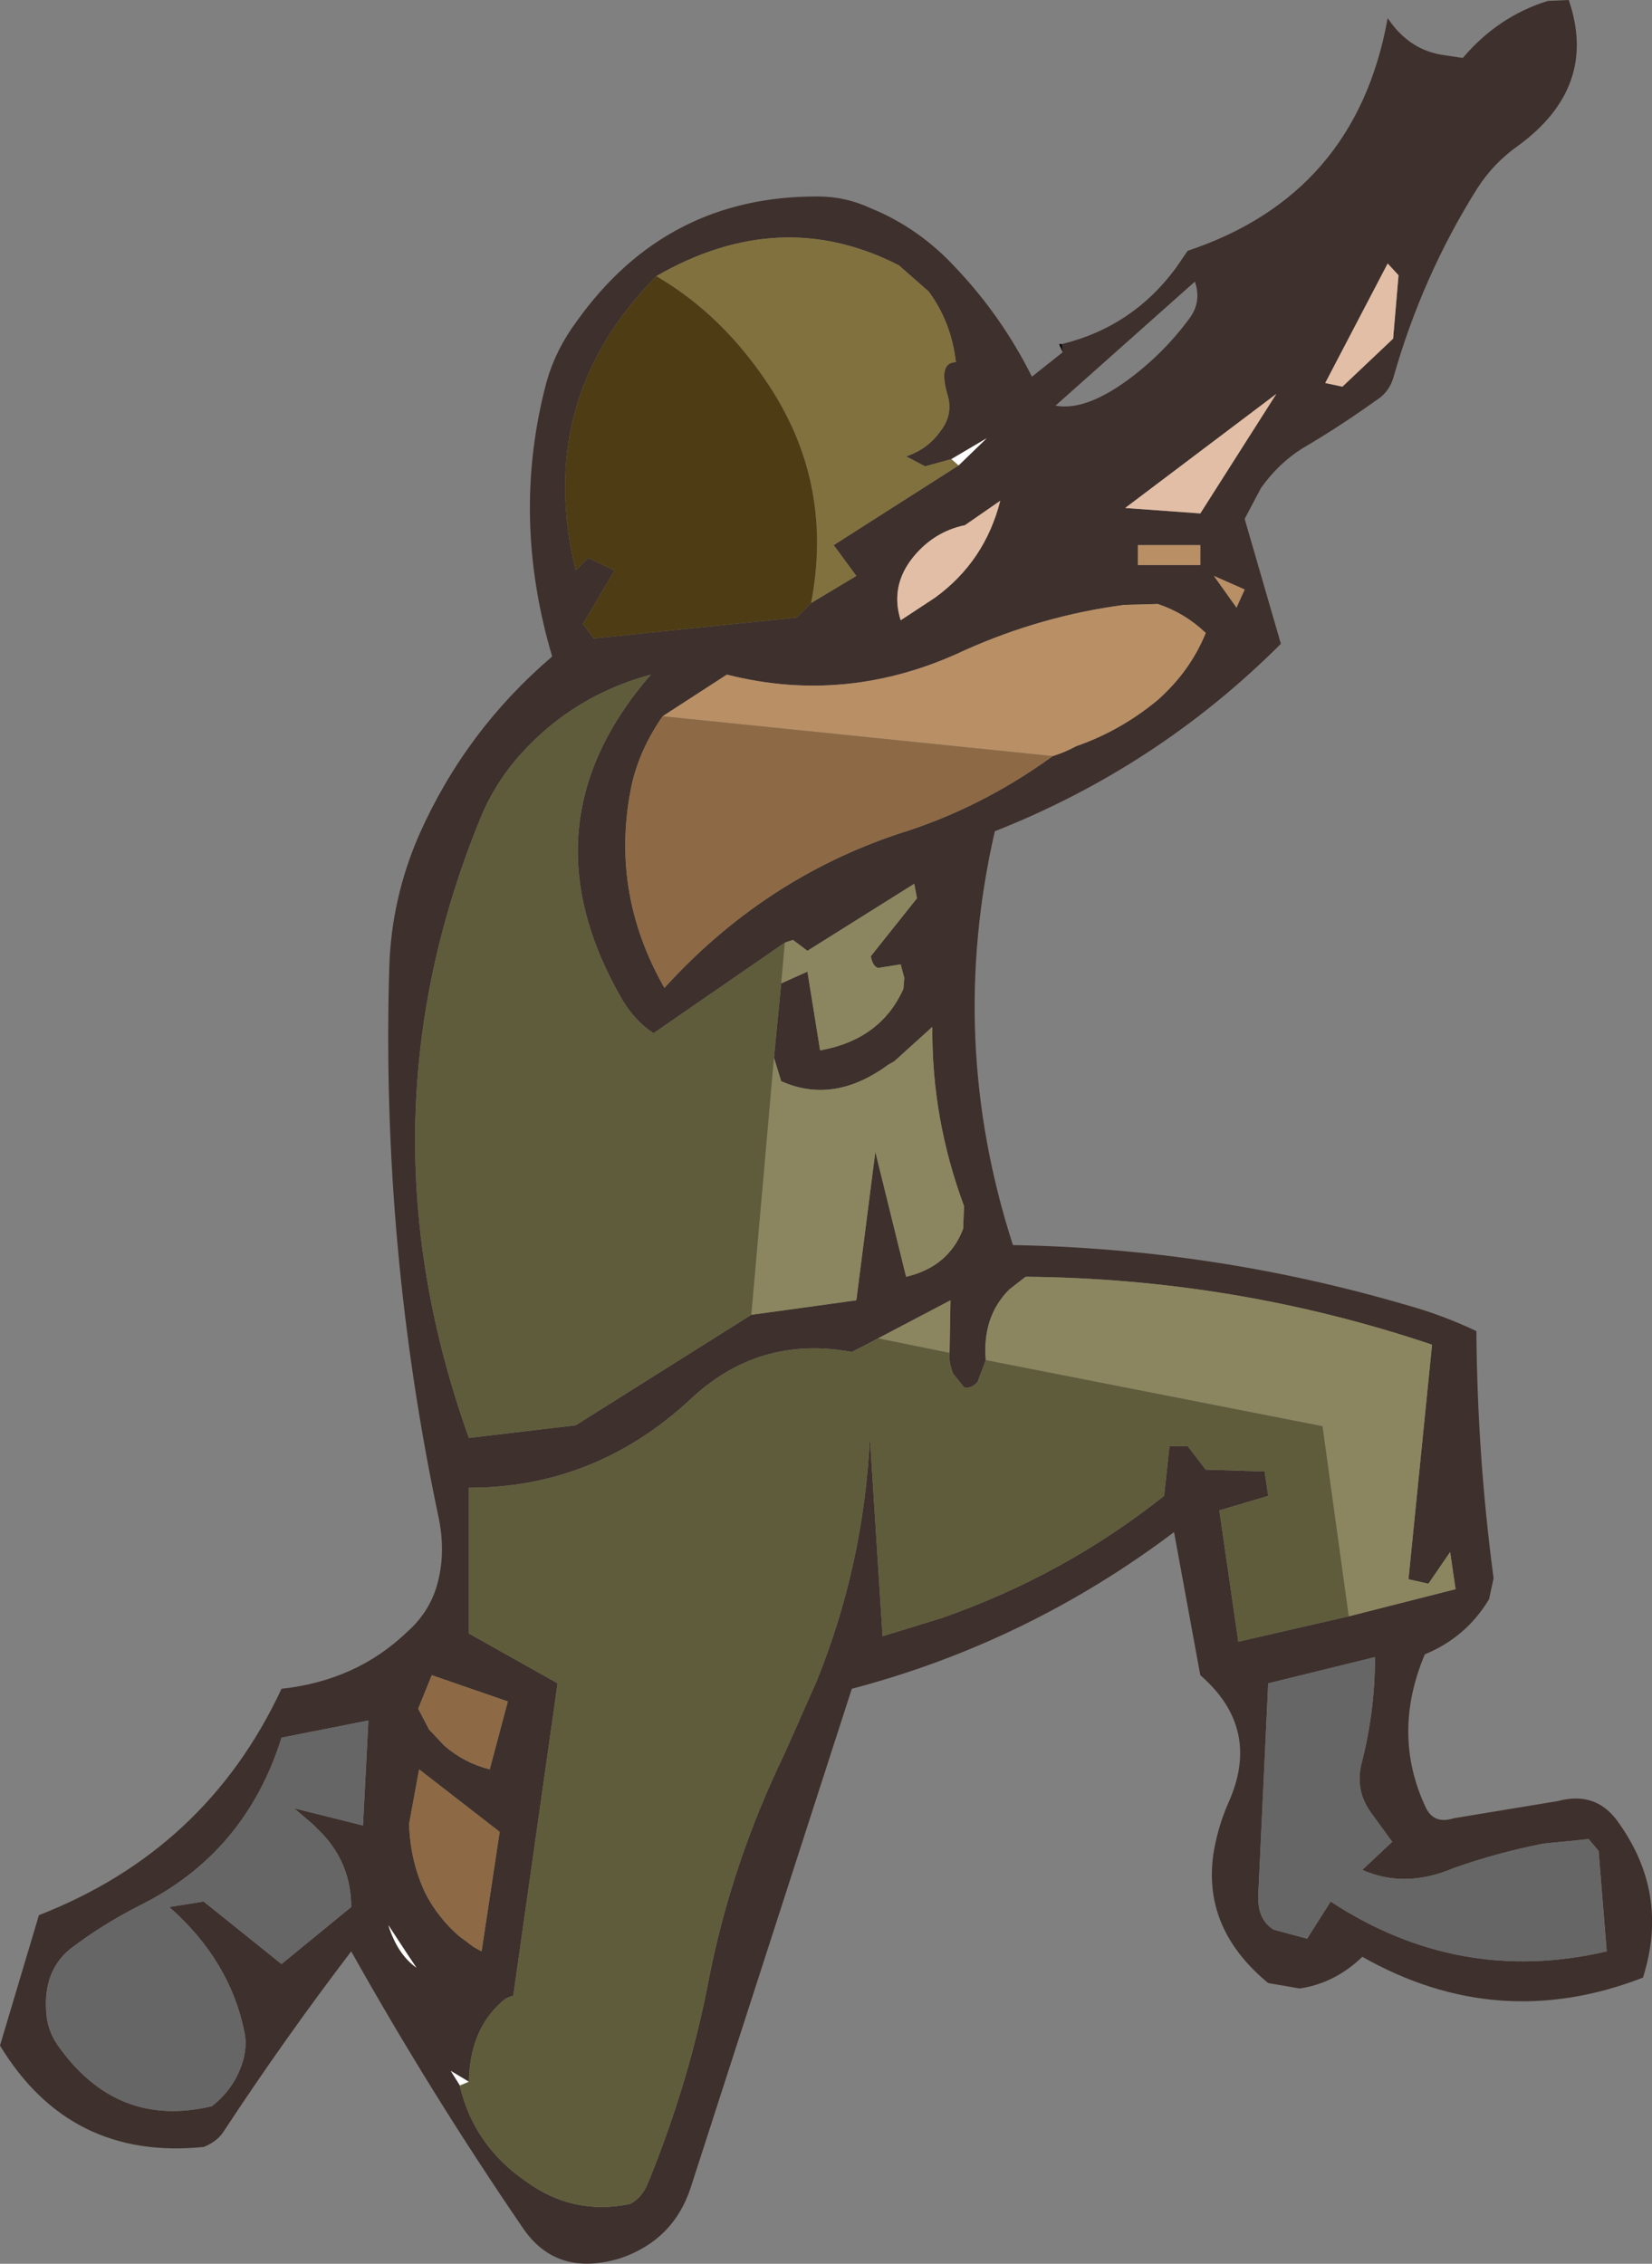
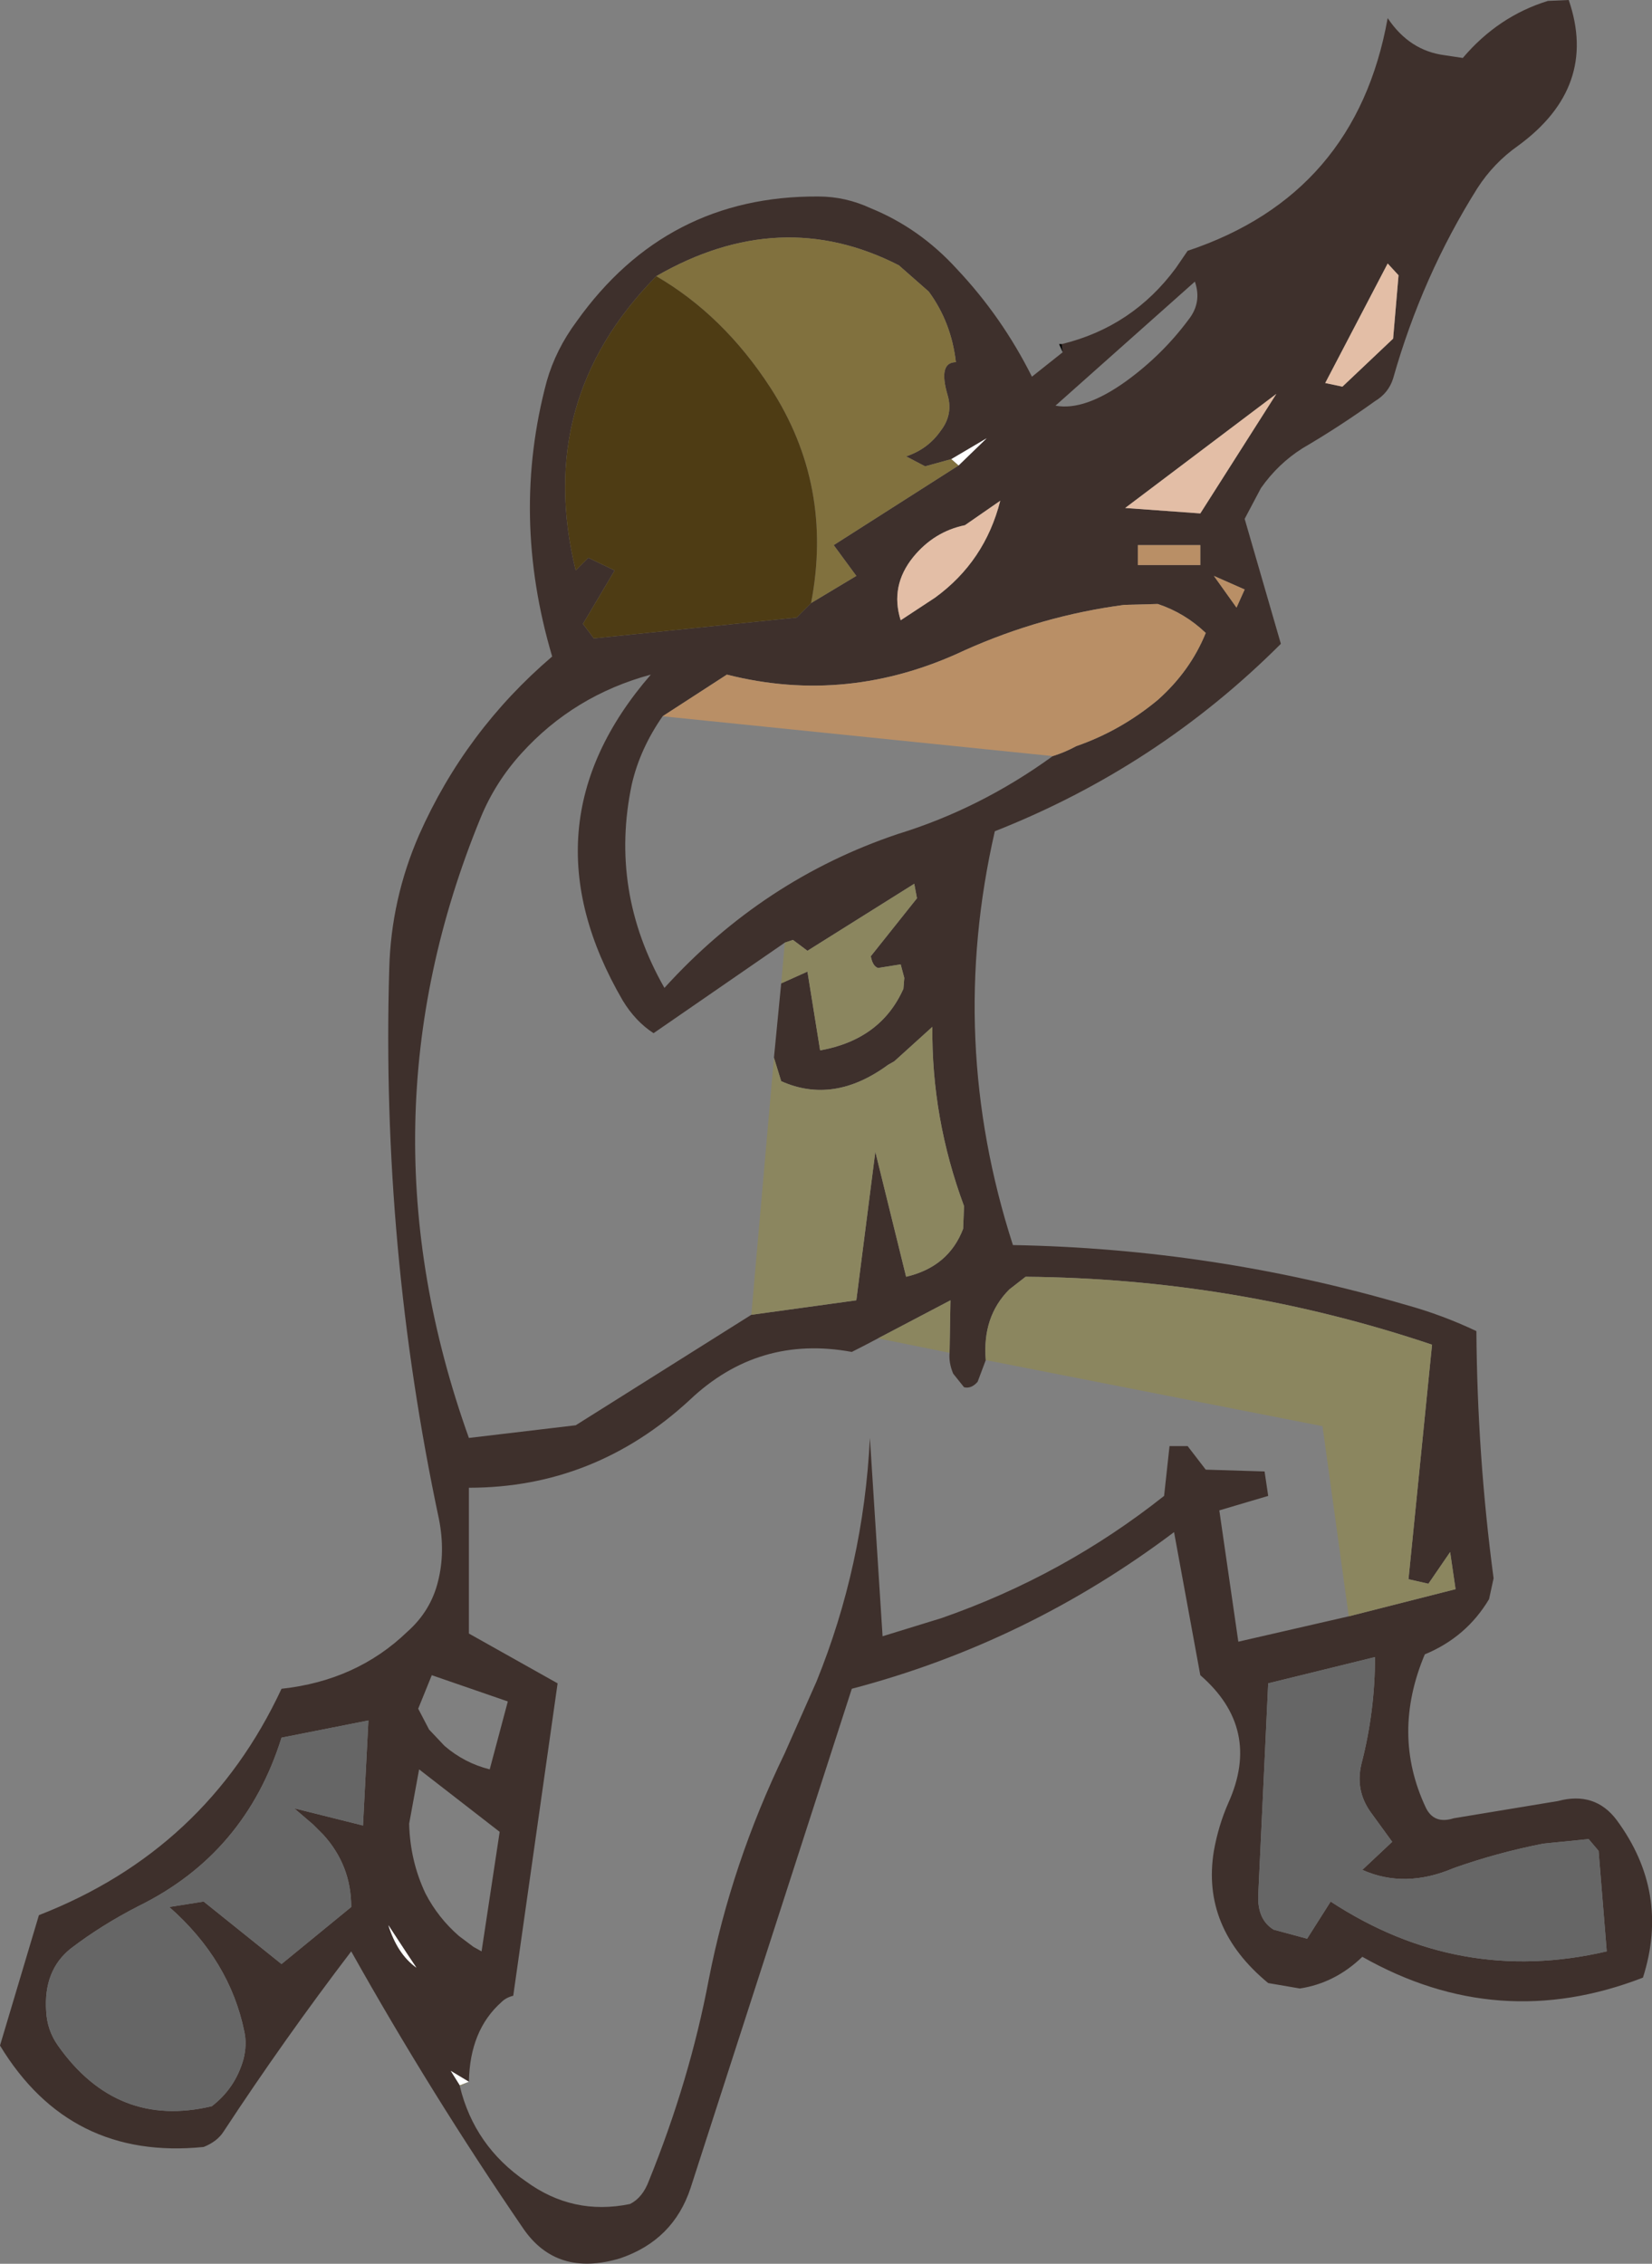
<svg xmlns="http://www.w3.org/2000/svg" height="125.0px" width="91.25px">
  <rect width="100%" height="100%" fill="#808080" stroke="none" />
  <g transform="matrix(1.0, 0.0, 0.0, 1.0, 45.45, 62.15)">
    <path d="M13.2 -43.15 Q17.1 -44.1 19.5 -47.35 L20.15 -48.3 Q29.45 -51.4 31.2 -61.15 32.4 -59.35 34.35 -59.1 L35.35 -58.95 Q37.3 -61.25 40.05 -62.1 L41.2 -62.15 Q42.85 -57.35 38.4 -54.1 37.05 -53.15 36.15 -51.75 33.1 -46.9 31.5 -41.25 31.25 -40.45 30.5 -40.0 28.55 -38.6 26.5 -37.4 25.15 -36.55 24.2 -35.2 L23.3 -33.5 25.3 -26.6 Q18.5 -19.8 9.5 -16.25 6.85 -4.7 10.5 6.6 21.6 6.8 32.2 9.9 34.2 10.45 36.1 11.35 36.15 18.25 37.05 25.0 L36.8 26.15 Q35.55 28.25 33.25 29.2 31.4 33.6 33.3 37.65 33.75 38.6 34.85 38.25 L40.6 37.3 Q42.65 36.75 43.85 38.35 46.8 42.35 45.3 47.05 37.3 50.15 29.8 45.9 28.3 47.35 26.35 47.65 L24.6 47.35 Q20.9 44.3 21.6 40.05 21.85 38.65 22.4 37.4 24.25 33.3 20.85 30.35 L19.4 22.45 Q11.3 28.55 1.6 31.1 L-7.3 58.65 Q-8.25 61.55 -11.2 62.55 -14.7 63.6 -16.55 60.9 -21.65 53.45 -26.05 45.6 -29.75 50.45 -33.1 55.55 -33.45 56.1 -34.2 56.4 -41.6 57.15 -45.45 50.8 L-43.3 43.6 Q-34.05 40.0 -29.9 31.1 -25.75 30.65 -22.95 27.95 -21.65 26.8 -21.25 25.15 -20.85 23.55 -21.2 21.75 -24.4 6.7 -23.95 -8.65 -23.85 -12.5 -22.3 -16.05 -19.75 -21.8 -14.95 -25.9 -17.25 -33.65 -15.25 -41.1 -14.75 -42.85 -13.6 -44.4 -8.65 -51.35 -0.25 -51.3 1.25 -51.3 2.65 -50.65 5.35 -49.55 7.4 -47.3 9.9 -44.65 11.55 -41.35 L13.25 -42.7 13.2 -43.15 M31.8 -46.95 L31.2 -47.6 27.75 -41.0 28.7 -40.8 31.5 -43.45 31.8 -46.95 M21.6 -30.35 L22.85 -28.6 23.3 -29.6 21.6 -30.35 M20.85 -30.95 L20.85 -32.05 17.4 -32.05 17.4 -30.95 20.85 -30.95 M20.85 -33.8 L25.05 -40.4 16.7 -34.1 20.85 -33.8 M12.85 -39.75 Q14.45 -39.45 16.75 -41.1 18.75 -42.55 20.2 -44.5 20.95 -45.45 20.55 -46.6 L12.85 -39.75 M7.1 -36.8 L5.65 -36.4 4.6 -36.95 Q5.8 -37.35 6.5 -38.35 7.2 -39.25 6.9 -40.3 6.35 -42.15 7.35 -42.15 7.1 -44.35 5.85 -46.05 L4.2 -47.5 Q-2.35 -50.85 -9.2 -46.9 -15.95 -40.05 -13.65 -30.65 L-12.95 -31.35 -11.5 -30.65 -13.25 -27.7 -12.65 -26.9 -1.45 -28.05 -0.65 -28.85 1.85 -30.35 0.6 -32.05 7.5 -36.45 9.05 -37.95 7.1 -36.8 M9.8 -34.5 L7.85 -33.15 Q6.15 -32.8 5.0 -31.4 3.7 -29.8 4.3 -27.9 L6.2 -29.15 Q8.95 -31.15 9.8 -34.5 M12.7 -20.4 Q13.35 -20.6 14.0 -20.95 16.45 -21.8 18.5 -23.5 20.3 -25.1 21.15 -27.2 20.0 -28.3 18.5 -28.8 L16.65 -28.75 Q12.1 -28.15 7.85 -26.25 1.4 -23.2 -5.3 -24.9 L-8.85 -22.6 Q-10.1 -20.8 -10.55 -18.85 -11.8 -12.95 -8.75 -7.6 -3.3 -13.6 4.15 -16.1 8.7 -17.5 12.7 -20.4 M-2.3 -7.85 L-0.85 -8.5 -0.15 -4.15 Q3.2 -4.75 4.45 -7.55 L4.5 -8.15 4.3 -8.9 3.05 -8.7 Q2.75 -8.8 2.65 -9.35 L5.2 -12.55 5.05 -13.35 -0.85 -9.65 -1.65 -10.25 -2.1 -10.1 -9.35 -5.1 Q-10.35 -5.75 -11.05 -6.9 -16.7 -16.6 -9.5 -24.9 -13.75 -23.75 -16.65 -20.55 -18.1 -18.95 -18.9 -17.0 -25.8 -0.2 -19.55 17.25 L-13.65 16.55 -3.95 10.45 1.85 9.65 2.9 1.45 4.6 8.35 Q6.95 7.8 7.75 5.7 L7.8 4.45 Q6.0 -0.4 6.05 -5.45 L3.95 -3.55 3.6 -3.35 Q0.6 -1.15 -2.3 -2.45 L-2.7 -3.75 -2.3 -7.85 M42.85 40.05 L42.3 39.4 39.8 39.65 Q37.25 40.15 34.85 41.0 32.15 42.15 29.8 41.1 L31.45 39.55 30.25 37.9 Q29.4 36.7 29.75 35.25 30.5 32.35 30.5 29.35 L24.6 30.8 24.05 42.5 Q24.0 43.85 24.9 44.4 L26.75 44.9 28.05 42.85 Q35.15 47.5 43.3 45.6 L42.85 40.05 M-20.05 53.05 Q-19.25 56.35 -16.4 58.3 -13.8 60.2 -10.65 59.55 -9.95 59.2 -9.6 58.25 -7.35 52.7 -6.3 47.15 -5.05 40.75 -2.1 34.65 L-0.35 30.7 Q2.25 24.3 2.6 17.25 L3.3 28.2 6.55 27.2 Q13.3 24.85 18.85 20.45 L19.15 17.7 20.15 17.7 21.15 19.0 24.4 19.1 24.6 20.45 21.9 21.25 22.95 28.5 29.05 27.1 34.95 25.6 34.65 23.55 33.45 25.3 32.35 25.05 33.65 12.1 Q22.8 8.45 11.2 8.35 L10.3 9.05 Q8.8 10.55 9.0 12.95 L8.55 14.15 Q8.2 14.55 7.8 14.45 L7.2 13.7 Q6.95 13.1 7.0 12.55 L7.05 9.65 3.05 11.75 Q2.3 12.15 1.6 12.5 -3.55 11.55 -7.35 15.15 -12.6 20.0 -19.55 20.0 L-19.55 28.05 -14.65 30.8 -17.1 48.05 Q-17.5 48.15 -17.75 48.4 -19.5 49.95 -19.55 52.8 L-20.55 52.2 -20.05 53.0 -20.05 53.05 M-25.1 32.85 L-29.9 33.8 Q-31.9 40.2 -37.8 43.1 -39.85 44.15 -41.55 45.45 -43.05 46.65 -42.9 48.9 -42.85 49.95 -42.25 50.8 -39.0 55.4 -33.75 54.15 -32.45 53.15 -32.0 51.55 -31.8 50.75 -31.95 50.05 -32.75 46.1 -36.1 43.15 L-34.2 42.85 -29.9 46.3 -26.05 43.15 Q-26.05 40.85 -27.6 39.15 L-28.15 38.6 -29.2 37.7 -25.4 38.65 -25.1 32.85 M-22.85 38.55 Q-22.8 40.6 -21.95 42.4 -21.25 43.75 -20.1 44.75 L-19.3 45.35 -18.85 45.6 -17.85 39.0 -22.3 35.55 -22.85 38.55 M-21.75 33.35 L-20.9 34.25 Q-19.8 35.2 -18.4 35.55 L-17.4 31.8 -21.6 30.35 -22.35 32.2 -21.75 33.35 M-22.45 46.5 L-22.95 45.75 -24.0 44.15 Q-23.5 45.75 -22.45 46.5" fill="#3e302c" fill-rule="evenodd" stroke="none" />
    <path d="M31.8 -46.95 L31.5 -43.45 28.7 -40.8 27.75 -41.0 31.2 -47.6 31.8 -46.95 M20.85 -33.8 L16.7 -34.1 25.05 -40.4 20.85 -33.8 M9.8 -34.5 Q8.95 -31.15 6.2 -29.15 L4.3 -27.9 Q3.7 -29.8 5.0 -31.4 6.15 -32.8 7.85 -33.15 L9.8 -34.5" fill="#e3bea6" fill-rule="evenodd" stroke="none" />
    <path d="M20.85 -30.95 L17.4 -30.95 17.4 -32.05 20.85 -32.05 20.85 -30.95 M21.6 -30.35 L23.3 -29.6 22.85 -28.6 21.6 -30.35 M-8.85 -22.6 L-5.3 -24.9 Q1.4 -23.2 7.85 -26.25 12.1 -28.15 16.65 -28.75 L18.5 -28.8 Q20.0 -28.3 21.15 -27.2 20.3 -25.1 18.5 -23.5 16.45 -21.8 14.0 -20.95 13.35 -20.6 12.7 -20.4 L-8.85 -22.6" fill="#b98f66" fill-rule="evenodd" stroke="none" />
    <path d="M13.25 -42.7 L13.05 -43.15 13.2 -43.15 13.25 -42.7" fill="#000000" fill-rule="evenodd" stroke="none" />
    <path d="M-9.2 -46.9 Q-2.35 -50.85 4.2 -47.5 L5.85 -46.05 Q7.1 -44.35 7.35 -42.15 6.35 -42.15 6.9 -40.3 7.2 -39.25 6.5 -38.35 5.8 -37.35 4.6 -36.95 L5.65 -36.4 7.1 -36.8 7.5 -36.45 0.6 -32.05 1.85 -30.35 -0.65 -28.85 Q0.6 -35.35 -2.9 -40.75 -5.5 -44.75 -9.2 -46.9" fill="#81713e" fill-rule="evenodd" stroke="none" />
    <path d="M7.1 -36.8 L9.05 -37.95 7.5 -36.45 7.1 -36.8 M-20.05 53.0 L-20.55 52.2 -19.55 52.8 -20.05 53.0 M-22.45 46.5 Q-23.5 45.75 -24.0 44.15 L-22.95 45.75 -22.45 46.5" fill="#ffffff" fill-rule="evenodd" stroke="none" />
    <path d="M-2.1 -10.1 L-1.65 -10.25 -0.85 -9.65 5.05 -13.35 5.2 -12.55 2.65 -9.35 Q2.75 -8.8 3.05 -8.7 L4.3 -8.9 4.5 -8.15 4.45 -7.55 Q3.2 -4.75 -0.15 -4.15 L-0.85 -8.5 -2.3 -7.85 -2.1 -10.1 M-2.7 -3.75 L-2.3 -2.45 Q0.6 -1.15 3.6 -3.35 L3.95 -3.55 6.05 -5.45 Q6.0 -0.4 7.8 4.45 L7.75 5.7 Q6.95 7.8 4.6 8.35 L2.9 1.45 1.85 9.65 -3.95 10.45 -2.7 -3.75 M-20.05 53.05 L-20.05 53.0 -19.55 52.8 -20.05 53.05 M3.05 11.75 L7.05 9.65 7.0 12.55 3.05 11.75 M9.0 12.95 Q8.8 10.55 10.3 9.05 L11.2 8.35 Q22.8 8.45 33.65 12.1 L32.35 25.05 33.45 25.3 34.65 23.55 34.95 25.6 29.05 27.1 27.6 16.6 9.0 12.95" fill="#8b865f" fill-rule="evenodd" stroke="none" />
-     <path d="M12.7 -20.4 Q8.7 -17.5 4.15 -16.1 -3.3 -13.6 -8.75 -7.6 -11.8 -12.95 -10.55 -18.85 -10.1 -20.8 -8.85 -22.6 L12.7 -20.4 M-21.75 33.35 L-22.35 32.2 -21.6 30.35 -17.4 31.8 -18.4 35.55 Q-19.8 35.2 -20.9 34.25 L-21.75 33.35 M-22.85 38.55 L-22.3 35.55 -17.85 39.0 -18.85 45.6 -19.3 45.35 -20.1 44.75 Q-21.25 43.75 -21.95 42.4 -22.8 40.6 -22.85 38.55" fill="#8d6a45" fill-rule="evenodd" stroke="none" />
    <path d="M42.85 40.05 L43.3 45.6 Q35.15 47.5 28.05 42.85 L26.75 44.9 24.9 44.4 Q24.0 43.85 24.05 42.5 L24.6 30.8 30.5 29.35 Q30.5 32.35 29.75 35.25 29.4 36.7 30.25 37.9 L31.45 39.55 29.8 41.1 Q32.15 42.15 34.85 41.0 37.25 40.15 39.8 39.65 L42.3 39.4 42.85 40.05 M-25.1 32.85 L-25.4 38.65 -29.2 37.7 -28.15 38.6 -27.6 39.15 Q-26.05 40.85 -26.05 43.15 L-29.9 46.3 -34.2 42.85 -36.1 43.15 Q-32.75 46.1 -31.95 50.05 -31.8 50.75 -32.0 51.55 -32.45 53.15 -33.75 54.15 -39.0 55.4 -42.25 50.8 -42.85 49.95 -42.9 48.9 -43.05 46.65 -41.55 45.45 -39.85 44.15 -37.8 43.1 -31.9 40.2 -29.9 33.8 L-25.1 32.85" fill="#666666" fill-rule="evenodd" stroke="none" />
-     <path d="M-2.3 -7.85 L-2.7 -3.75 -3.95 10.45 -13.65 16.55 -19.55 17.25 Q-25.8 -0.2 -18.9 -17.0 -18.1 -18.95 -16.65 -20.55 -13.75 -23.75 -9.5 -24.9 -16.7 -16.6 -11.05 -6.9 -10.35 -5.75 -9.35 -5.1 L-2.1 -10.1 -2.3 -7.85 M29.05 27.1 L22.95 28.5 21.9 21.25 24.6 20.45 24.4 19.1 21.15 19.0 20.15 17.7 19.15 17.7 18.85 20.45 Q13.3 24.85 6.55 27.2 L3.3 28.2 2.6 17.25 Q2.25 24.3 -0.35 30.7 L-2.1 34.65 Q-5.05 40.75 -6.3 47.15 -7.35 52.7 -9.6 58.25 -9.95 59.2 -10.65 59.55 -13.8 60.2 -16.4 58.3 -19.25 56.35 -20.05 53.05 L-19.55 52.8 Q-19.5 49.95 -17.75 48.4 -17.5 48.15 -17.1 48.05 L-14.65 30.8 -19.55 28.05 -19.55 20.0 Q-12.6 20.0 -7.35 15.15 -3.55 11.55 1.6 12.5 2.3 12.15 3.05 11.75 L7.0 12.55 Q6.95 13.1 7.2 13.7 L7.8 14.45 Q8.2 14.55 8.55 14.15 L9.0 12.95 27.6 16.6 29.05 27.1" fill="#5f5c3c" fill-rule="evenodd" stroke="none" />
    <path d="M-0.65 -28.85 L-1.45 -28.05 -12.65 -26.9 -13.25 -27.7 -11.5 -30.65 -12.95 -31.35 -13.65 -30.65 Q-15.95 -40.05 -9.2 -46.9 -5.5 -44.75 -2.9 -40.75 0.6 -35.35 -0.65 -28.85" fill="#4e3c14" fill-rule="evenodd" stroke="none" />
  </g>
</svg>